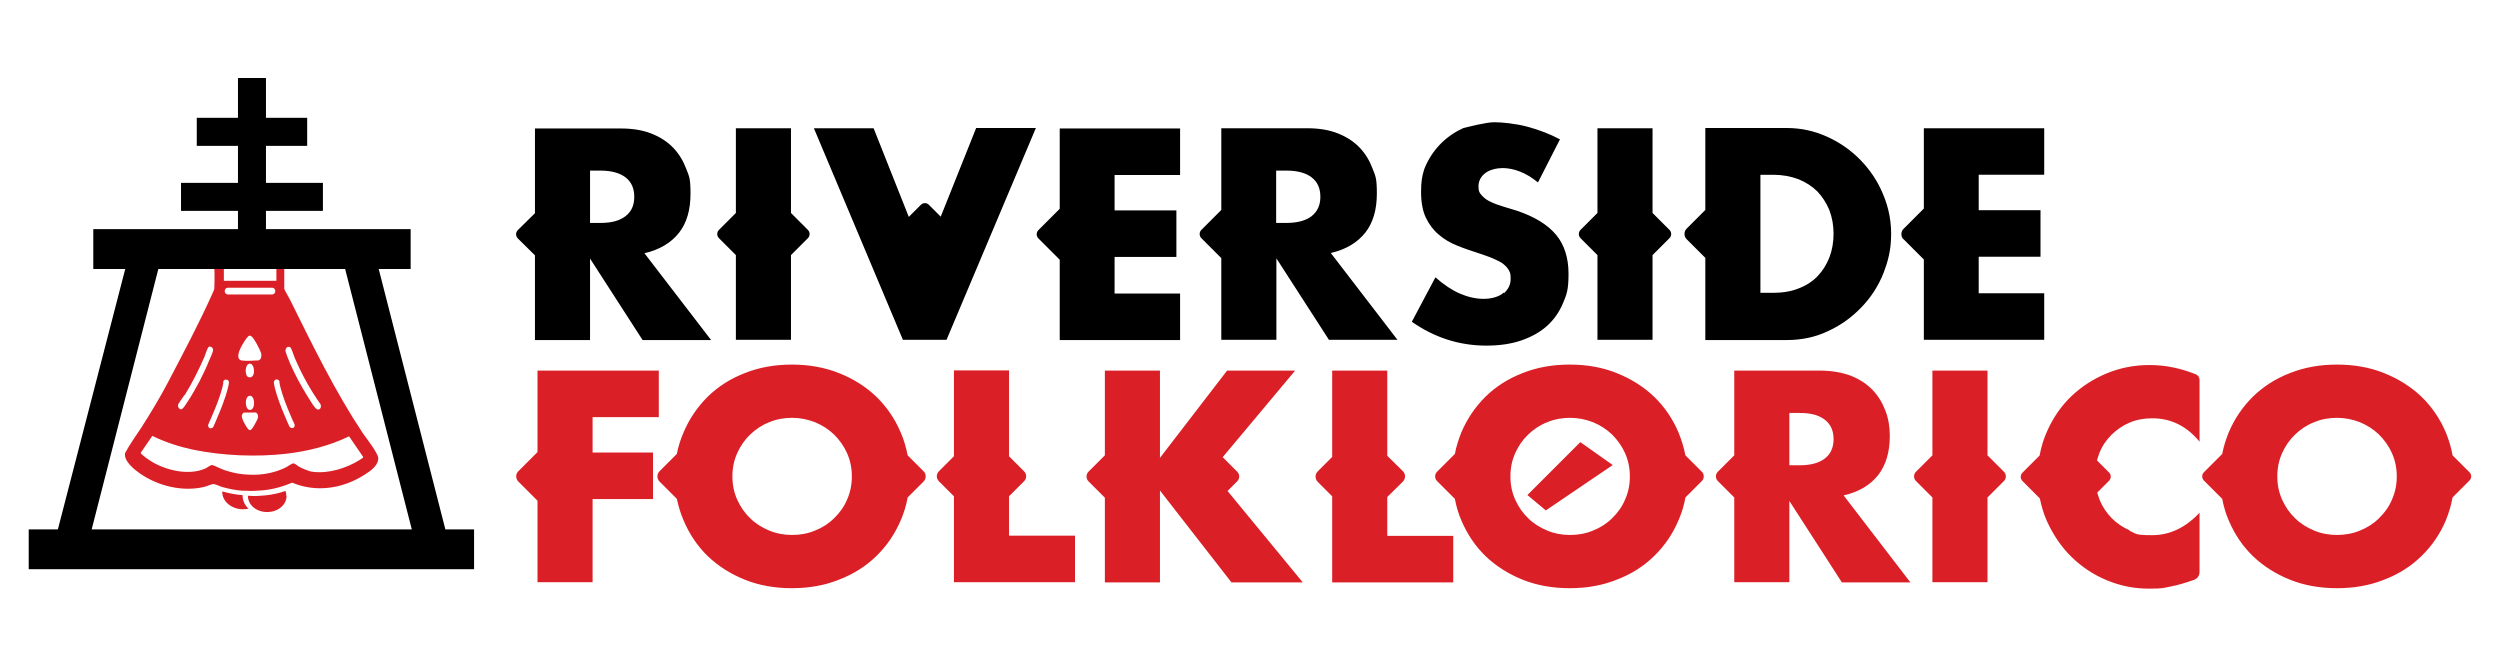
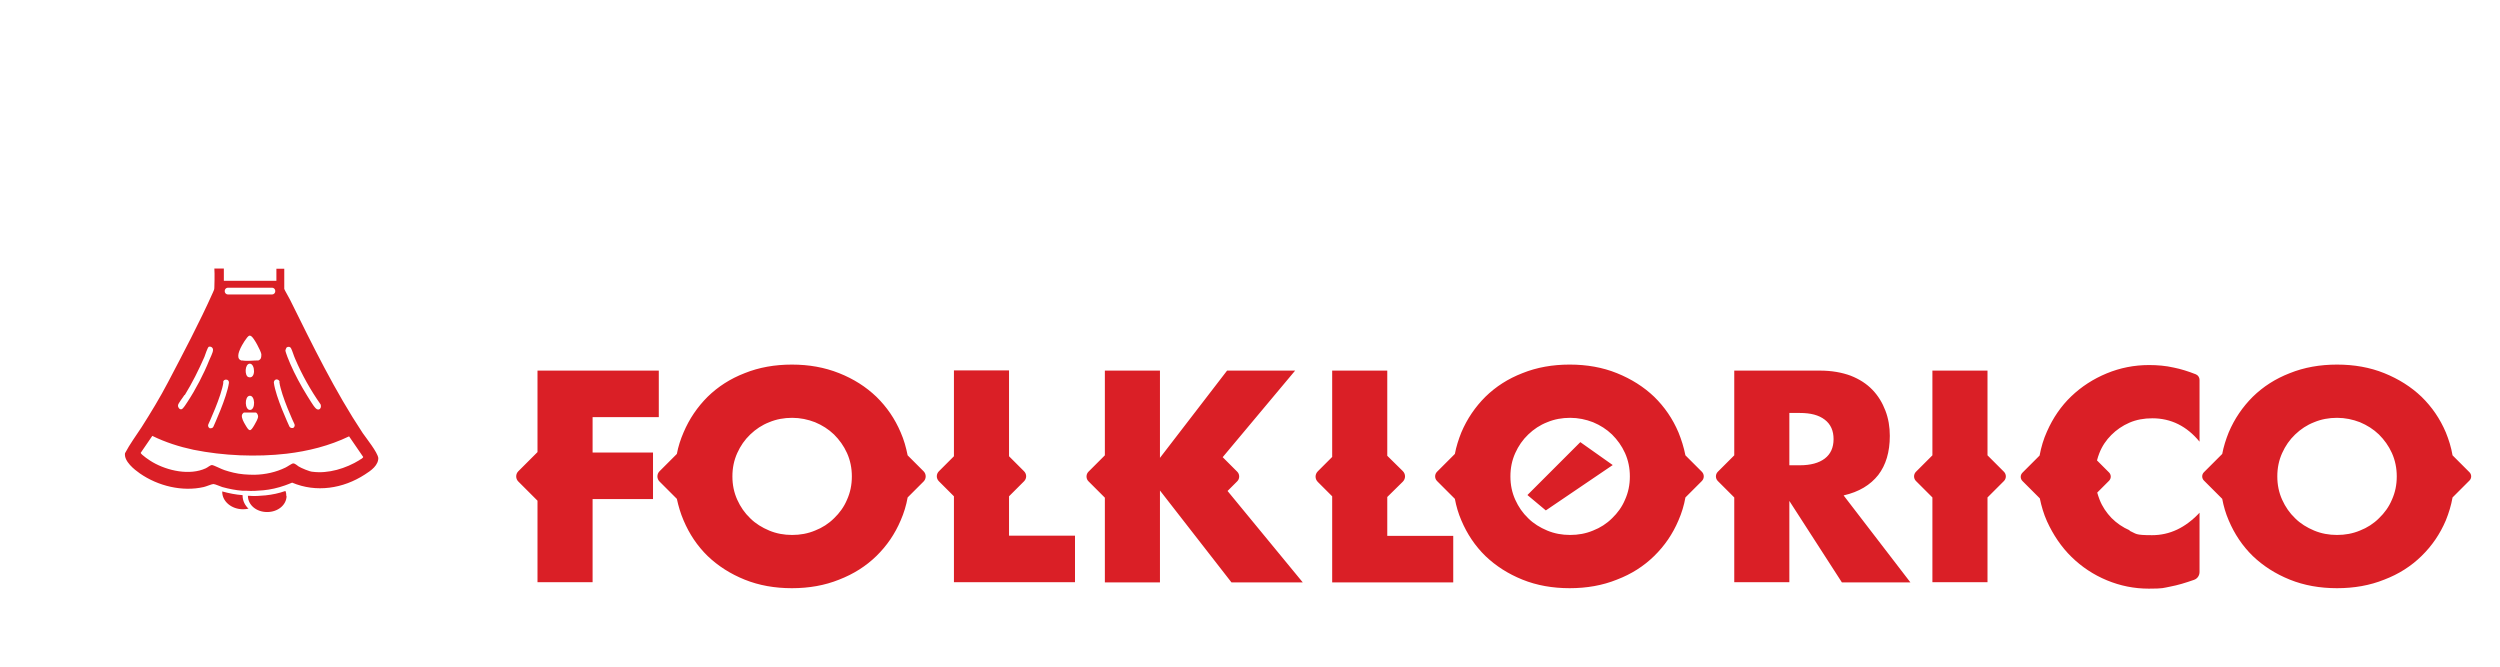
<svg xmlns="http://www.w3.org/2000/svg" id="Layer_1" version="1.1" viewBox="0 0 1080 288">
  <defs>
    <style>
      .st0 {
        fill: #da1f26;
      }
    </style>
  </defs>
  <path class="st0" d="M163.4,197.8c-.3-2.4-5.1-8.4-6.7-10.7-12-18.1-21.7-38-31.4-57.6-.3-.7-2.5-4.4-2.5-4.7v-8.7h-3.4v5.2h-22.7v-5.3h-4.1c.2,2.3,0,8.1,0,8.1,0,1.1-.2,1.2-.6,2.2-5.7,12.8-12.9,26.4-19.4,38.8-3.5,6.7-7.4,13.1-11.4,19.4-2.4,3.7-5.1,7.3-7.2,11.3-.5,3.5,4.1,7.1,6.4,8.7,7.9,5.5,18.4,8,27.6,5.9,1-.2,3.5-1.3,4.2-1.3s3.1,1.1,3.8,1.3q.5,0,0,0c2.9.8,5.9,1.4,8.8,1.6h1.6c2.5.2,5,0,7.4-.2,3.1-.3,6.2-1,9.3-2.1,1-.4,2-.7,3.1-1.2,10.4,4.4,22,2.6,31.4-3.5,2.5-1.6,6.2-4,5.8-7.7h0v.5ZM123.9,150.1c.6-.5,1.5-.3,1.8.3.6,1.1,1.2,3.3,1.8,4.6,3,7,6.7,13.6,11,19.7.6,1.7-.8,3-2.1,1.7s-2.9-4.3-3.8-5.6c-2.6-4.2-5.2-9-7.2-13.6-.4-.9-2.2-5.2-2.1-5.9,0-.2.4-1,.5-1.2h.1ZM120.7,165.1c.8,5.9,6.4,18,6.5,18.1.3.6,0,1.4-.6,1.7-.2,0-.3,0-.5,0-.5,0-.9-.3-1.1-.7-.2-.5-5.9-12.6-6.7-18.9,0-.7.4-1.3,1.1-1.4.7,0,1.3.4,1.4,1.1h-.1ZM98.5,124.3h19c1.9,0,1.9,2.9,0,2.9h-19c-1.9,0-1.9-2.9,0-2.9ZM107.3,162.9c-1.7-.6-1.6-5.7.6-5.8,2.4,0,2.7,6.9-.6,5.8ZM108,177.1c-2.3,0-2.4-5.7-.3-6.1,2.6-.5,2.8,6.1.3,6.1ZM110.4,178.2c.6,0,1.1,1.1,1.1,1.7,0,1-1.1,2.8-1.6,3.7-1.8,3.1-2.2,2.9-4-.2-.6-1-1.6-2.8-1.4-4,0-.4.6-1.1.9-1.2.4,0,4.6,0,5.1,0h0ZM104.6,155.8c-2.7-.5-1.5-3.7-.7-5.4.5-1.1,2.8-5.1,3.8-5.4.3,0,.5,0,.8.2,1.2.7,4.2,6.4,4.4,7.8,0,1.3,0,2.1-1.2,2.7-2.2,0-5.1.4-7.1,0h0ZM96.4,165.1c0-.7.7-1.2,1.4-1.1.7,0,1.2.7,1.1,1.4-.9,6.3-6.5,18.4-6.7,18.9s-.7.7-1.1.7-.4,0-.5,0c-.6-.3-.9-1.1-.6-1.7,0,0,5.7-12.2,6.5-18.1h-.1ZM79.8,170.7c3.2-5.2,6-10.8,8.5-16.5.3-.8,1.4-4.2,1.9-4.4,1-.3,2,.5,1.8,1.6,0,.8-1.2,3.3-1.6,4.2-2.4,6-5.9,12.7-9.4,18-.5.7-1.8,3-2.6,3.2-.8.2-1.6-.8-1.5-1.7,0-.8,2.3-3.6,2.8-4.5h0ZM155.4,198.7c-6,3.7-13.6,6-20.4,5.1-1.1,0-4.9-1.6-6-2.3-.5-.3-1.6-1.4-2.4-1.3-.5,0-2.6,1.5-3.3,1.8-4.1,2-8.7,3-13.3,3.1-3.1,0-6.2-.2-9.1-.9-1.3-.3-2.7-.7-3.9-1.1-1.3-.4-4.5-2.1-5.4-2.2-.8,0-1.8,1-2.7,1.4-6.9,3.2-16.5,1.1-22.9-2.6-.8-.4-5.3-3.4-5.2-4.1l5-7.3c5.7,2.8,11.7,4.7,17.8,6,12.9,2.6,27.2,3.2,40.2,1.7,9.3-1.1,18.5-3.4,27-7.5l6.1,8.9c0,.4-1.1,1.1-1.5,1.2h0ZM107.5,219.7c-.8.2-1.6.3-2.5.3-5,0-9-3.4-9-7.5s0-.2,0-.2c2.9.8,5.9,1.4,8.8,1.6v.2c0,2.2,1,4.2,2.6,5.7h0ZM123.8,214.2c0,3.9-3.7,7-8.4,7s-8.3-3.1-8.3-7h.7c2.3.2,4.6,0,6.9-.2,2.9-.3,5.8-.9,8.6-1.9.3.7.4,1.4.4,2.2h.1ZM435.9,231.4h28.5v20.1h-52.3v-37.1l-6.5-6.5c-1.2-1.2-1.2-3.1,0-4.3l6.5-6.5v-37.1h23.8v37.1l6.5,6.5c1.2,1.2,1.2,3.1,0,4.3l-6.5,6.5v16.9h0ZM920,229.1c-3-1.3-5.6-3.1-7.8-5.3-2.2-2.3-4-4.9-5.2-8-.4-1-.7-2-1-3l5.1-5.1c1-1,1-2.6,0-3.6l-5.2-5.2c.3-1.1.6-2.1,1-3.1,1.2-3.1,3-5.7,5.2-7.9,2.2-2.2,4.8-4,7.8-5.3s6.3-1.9,9.9-1.9c8.1,0,14.9,3.4,20.4,10.1v-26.7c0-1-.6-2-1.6-2.4-3.3-1.3-6.5-2.3-9.5-2.9-3.5-.8-7.1-1.1-10.7-1.1-6.4,0-12.5,1.2-18.3,3.6s-10.9,5.7-15.3,9.9-7.9,9.3-10.5,15.2c-1.5,3.3-2.5,6.7-3.2,10.4l-7.4,7.4c-1,1-1,2.6,0,3.6l7.5,7.5c.7,3.4,1.7,6.8,3.1,9.9,2.7,5.9,6.2,11.1,10.6,15.4s9.5,7.7,15.3,10.1,11.8,3.6,18.1,3.6,6.2-.3,9.3-.9c3.2-.6,6.5-1.6,10.2-2.9h0c1.5-.5,2.4-1.9,2.4-3.4v-25.6c-6.1,6.5-12.9,9.7-20.5,9.7s-6.7-.6-9.7-1.9h0v-.2ZM659.9,213.9l7.9,6.6,28.9-19.6-14-9.9-22.8,22.8h0ZM256,180.2h28.6v-20.1h-52.4v35.2l-8.3,8.3c-1.2,1.2-1.2,3.2,0,4.4l8.3,8.3v35.2h23.8v-35.9h26.1v-20.1h-26.1v-15.3ZM599.3,214.7l6.7-6.6c1.3-1.3,1.3-3.3,0-4.6l-6.7-6.6v-36.8h-23.8v37.3l-6.2,6.2c-1.3,1.3-1.3,3.3,0,4.6l6.2,6.2v37.2h52.3v-20.1h-28.5v-16.7h0ZM534.5,203.8l-6.3-6.3,31.3-37.4h-29.4l-29,37.7v-37.7h-23.8v36.6l-7.1,7.1c-1.1,1.1-1.1,3,0,4.1l7.1,7.1v36.6h23.8v-39.7l30.9,39.7h30.8l-32.5-39.5,4.2-4.2c1.1-1.1,1.1-3,0-4.1h0ZM796.5,214.1l28.8,37.5h-29.6l-22.7-35.2v35.1h-23.8v-36.6l-7.1-7.1c-1.1-1.1-1.1-2.9,0-4l7.1-7.1v-36.6h37c5.1,0,9.5.8,13.3,2.2,3.8,1.5,6.9,3.5,9.4,6.1s4.3,5.6,5.6,9,1.9,7,1.9,10.9c0,7-1.7,12.6-5,16.9-3.4,4.3-8.3,7.3-14.9,8.8h0ZM792.1,189.7c0-3.6-1.2-6.4-3.8-8.4s-6.1-2.9-10.8-2.9h-4.5v22.6h4.5c4.7,0,8.3-1,10.8-2.9s3.8-4.7,3.8-8.4ZM858.6,196.7v-36.6h-23.8v36.6l-7.1,7.1c-1.1,1.1-1.1,2.9,0,4l7.1,7.1v36.6h23.8v-36.6l7.1-7.1c1.1-1.1,1.1-2.9,0-4l-7.1-7.1ZM399,203.6c1.2,1.2,1.2,3.2,0,4.4l-6.9,6.9c-.6,3.4-1.6,6.7-3,9.9-2.5,5.9-6,11-10.5,15.4s-9.9,7.8-16.1,10.2c-6.2,2.5-13,3.7-20.4,3.7s-14.2-1.2-20.4-3.7c-6.2-2.5-11.5-5.9-16-10.2-4.5-4.4-7.9-9.5-10.4-15.4-1.3-3-2.2-6.1-2.9-9.3l-7.5-7.5c-1.2-1.2-1.2-3.2,0-4.4l7.5-7.5c.6-3.2,1.6-6.3,2.9-9.3,2.5-5.9,6-11,10.4-15.4,4.5-4.4,9.8-7.8,16-10.2,6.2-2.5,13-3.7,20.4-3.7s14.1,1.2,20.4,3.7,11.6,5.9,16.1,10.2c4.5,4.4,8,9.5,10.5,15.4,1.4,3.2,2.3,6.4,3,9.9l6.9,6.9h0ZM368,205.8c0-3.6-.7-7-2.1-10.1s-3.3-5.7-5.6-8c-2.4-2.3-5.1-4-8.2-5.3-3.1-1.2-6.4-1.9-9.9-1.9s-6.8.6-9.9,1.9c-3.1,1.2-5.8,3-8.2,5.3s-4.2,4.9-5.6,8-2.1,6.4-2.1,10.1.7,7,2.1,10.1,3.2,5.7,5.6,8c2.3,2.3,5.1,4,8.2,5.3s6.4,1.9,9.9,1.9,6.8-.6,9.9-1.9c3.1-1.2,5.9-3,8.2-5.3,2.4-2.3,4.3-4.9,5.6-8,1.4-3.1,2.1-6.4,2.1-10.1ZM735.2,203.8c1.1,1.1,1.1,2.9,0,4l-7.1,7.1c-.6,3.4-1.6,6.7-3,9.9-2.5,5.9-6,11-10.5,15.4s-9.8,7.8-16.1,10.2c-6.2,2.5-13,3.7-20.4,3.7s-14.2-1.2-20.4-3.7-11.5-5.9-16-10.2c-4.5-4.4-7.9-9.5-10.4-15.4-1.3-3-2.2-6.1-2.8-9.3l-7.7-7.7c-1.1-1.1-1.1-2.9,0-4l7.7-7.7c.6-3.2,1.6-6.3,2.8-9.3,2.5-5.9,6-11,10.4-15.4,4.5-4.4,9.8-7.8,16-10.2,6.2-2.5,13-3.7,20.4-3.7s14.2,1.2,20.4,3.7,11.6,5.9,16.1,10.2c4.5,4.4,8,9.5,10.5,15.4,1.3,3.2,2.3,6.4,3,9.9l7.1,7.1h0ZM704.1,205.8c0-3.6-.7-7-2.1-10.1-1.4-3.1-3.3-5.7-5.6-8-2.4-2.3-5.1-4-8.2-5.3-3.1-1.2-6.4-1.9-9.9-1.9s-6.8.6-9.9,1.9c-3.1,1.2-5.8,3-8.2,5.3s-4.2,4.9-5.6,8c-1.4,3.1-2.1,6.4-2.1,10.1s.7,7,2.1,10.1,3.2,5.7,5.6,8c2.3,2.3,5.1,4,8.2,5.3,3.1,1.3,6.4,1.9,9.9,1.9s6.8-.6,9.9-1.9c3.1-1.2,5.9-3,8.2-5.3,2.4-2.3,4.3-4.9,5.6-8,1.4-3.1,2.1-6.4,2.1-10.1ZM1066.8,207.6l-7.3,7.3c-.6,3.4-1.6,6.7-2.9,9.9-2.5,5.9-6,11-10.5,15.4s-9.8,7.8-16.1,10.2c-6.2,2.5-13,3.7-20.4,3.7s-14.2-1.2-20.4-3.7-11.5-5.9-16-10.2c-4.5-4.4-7.9-9.5-10.4-15.4-1.3-3-2.2-6.1-2.8-9.3l-7.9-7.9c-1-1-1-2.6,0-3.6l7.9-7.9c.6-3.2,1.6-6.3,2.8-9.3,2.5-5.9,6-11,10.4-15.4,4.5-4.4,9.8-7.8,16-10.2,6.2-2.5,13-3.7,20.4-3.7s14.2,1.2,20.4,3.7c6.2,2.5,11.6,5.9,16.1,10.2,4.5,4.4,8,9.5,10.5,15.4,1.3,3.2,2.3,6.4,2.9,9.9l7.3,7.3c1,1,1,2.6,0,3.6h0ZM1035.4,205.8c0-3.6-.7-7-2.1-10.1-1.4-3.1-3.3-5.7-5.6-8-2.4-2.3-5.1-4-8.2-5.3-3.1-1.2-6.4-1.9-9.9-1.9s-6.8.6-9.9,1.9c-3.1,1.2-5.8,3-8.2,5.3s-4.2,4.9-5.6,8c-1.4,3.1-2.1,6.4-2.1,10.1s.7,7,2.1,10.1,3.2,5.7,5.6,8c2.3,2.3,5.1,4,8.2,5.3,3.1,1.3,6.4,1.9,9.9,1.9s6.8-.6,9.9-1.9c3.1-1.2,5.9-3,8.2-5.3,2.4-2.3,4.3-4.9,5.6-8,1.4-3.1,2.1-6.4,2.1-10.1Z" />
-   <path d="M192.4,228.7l-28.8-112.5h13.8v-17.2h-62.5v-7.9h24.6v-12.1h-24.6v-16h17.8v-12.1h-17.8v-17.2h-12.1v17.2h-17.8v12.1h17.8v16h-24.6v12.1h24.6v7.9h-62.5v17.2h13.8l-29.1,112.5h-12.6v17.2h192.4v-17.2h-12.6.2ZM68.4,116.2h80.7l28.8,112.5H39.6s28.8-112.5,28.8-112.5ZM390.1,146.9l-38.5-91.5h25.8l15.2,38.3,5.2-5.2c1-1,2.6-1,3.5,0l5.1,5.1,15.3-38.3h25.8l-38.6,91.5h-18.9.1ZM649.8,126.6c1.9-1.8,2.8-3.8,2.8-6.1s-.2-2.6-.7-3.6-1.3-1.9-2.4-2.8-2.6-1.6-4.4-2.4-4-1.5-6.6-2.4c-3.1-1-6.1-2-9-3.2-3-1.2-5.6-2.7-7.9-4.7-2.3-1.9-4.2-4.4-5.6-7.3-1.4-2.9-2.1-6.7-2.1-11.2s.4-6.6,1.3-9.6l.3-.8c3-7.3,8.6-13.3,15.7-16.7l1-.5c3-.7,9.9-2.5,13.3-2.5s9.3.6,14.2,1.9c4.9,1.3,9.7,3.1,14.2,5.5l-9.5,18.6c-2.6-2.1-5.2-3.7-7.8-4.7s-5.1-1.5-7.5-1.5-5.6.7-7.5,2.2-2.9,3.4-2.9,5.7.5,2.9,1.5,4,2.2,2,3.8,2.7c1.6.8,3.4,1.4,5.3,2,2,.6,3.9,1.2,5.9,1.8,7.8,2.6,13.4,6.1,17,10.4,3.6,4.3,5.4,10,5.4,16.9s-.8,8.9-2.4,12.7-3.9,7.1-6.9,9.8-6.8,4.8-11.2,6.3-9.4,2.2-15,2.2c-11.6,0-22.3-3.4-32.2-10.3l10.2-19.2c3.6,3.2,7.1,5.5,10.5,7,3.5,1.5,6.9,2.3,10.3,2.3s6.8-.9,8.7-2.7h0l.2.2ZM231.1,110.3v36.6h23.8v-35.2l22.7,35.2h29.6l-28.8-37.5c6.5-1.5,11.5-4.5,14.9-8.8s5-10,5-16.9-.6-7.5-1.9-10.9-3.1-6.4-5.6-9-5.6-4.6-9.4-6.1-8.2-2.2-13.3-2.2h-37v36.6l-7.4,7.3c-1,1-1,2.6,0,3.6l7.4,7.3h0ZM254.9,73.7h4.5c4.7,0,8.3,1,10.8,2.9s3.8,4.7,3.8,8.4-1.2,6.4-3.8,8.4-6.1,2.9-10.8,2.9h-4.5v-22.6h0ZM310.6,102.9c-1-1-1-2.6,0-3.6l7.3-7.3v-36.6h23.8v36.6l7.3,7.3c1,1,1,2.6,0,3.6l-7.3,7.3v36.6h-23.8v-36.6l-7.3-7.3h0ZM682.8,102.9c-1-1-1-2.6,0-3.6l7.3-7.3v-36.6h23.8v36.6l7.3,7.3c1,1,1,2.6,0,3.6l-7.3,7.3v36.6h-23.8v-36.6l-7.3-7.3h0ZM448.6,99.4l9.2-9.2v-34.7h52v20.1h-28.3v15.3h26.7v20.1h-26.7v15.8h28.3v20.1h-52v-34.7l-9.2-9.2c-1-1-1-2.6,0-3.6h0ZM822.3,103.4c-1.2-1.2-1.2-3.3,0-4.5l8.8-8.8v-34.7h52v20.1h-28.3v15.3h26.7v20.1h-26.7v15.8h28.3v20.1h-52v-34.7l-8.8-8.8h0ZM527.6,111.5v35.3h23.8v-35.2l22.7,35.2h29.6l-28.8-37.5c6.5-1.5,11.5-4.5,14.9-8.8s5-10,5-16.9-.6-7.5-1.9-10.9c-1.3-3.4-3.1-6.4-5.6-9s-5.6-4.6-9.4-6.1c-3.8-1.5-8.2-2.2-13.3-2.2h-37v35.3l-8.6,8.6c-1,1-1,2.6,0,3.6l8.6,8.6h0ZM551.3,73.7h4.5c4.7,0,8.3,1,10.8,2.9s3.8,4.7,3.8,8.4-1.3,6.4-3.8,8.4c-2.5,1.9-6.1,2.9-10.8,2.9h-4.5v-22.6h0ZM736.7,111.5v35.4h35.2c6.3,0,12.2-1.2,17.7-3.8,5.5-2.5,10.2-5.9,14.3-10.1,4.2-4.3,7.5-9.3,9.8-15.1,1.8-4.6,3-9.4,3.2-14.3.4-7-.8-13.6-3.5-19.9-2.3-5.5-5.6-10.4-9.7-14.6-4.1-4.2-8.8-7.5-14.3-10s-11.3-3.8-17.5-3.8h-35.2v35.4l-8.1,8.1c-1.2,1.2-1.2,3.3,0,4.5l8.1,8.1h0ZM760.5,75.5h5.5c4,0,7.7.7,10.9,1.9,3.2,1.3,6,3.1,8.2,5.3,2.2,2.3,3.9,5,5.2,8.1,1.2,3.2,1.8,6.6,1.8,10.2s-.6,7.1-1.8,10.2-2.9,5.8-5.1,8.1c-2.2,2.3-5,4.1-8.2,5.3-3.2,1.3-6.9,1.9-11,1.9h-5.5v-51.2h0v.2Z" />
</svg>